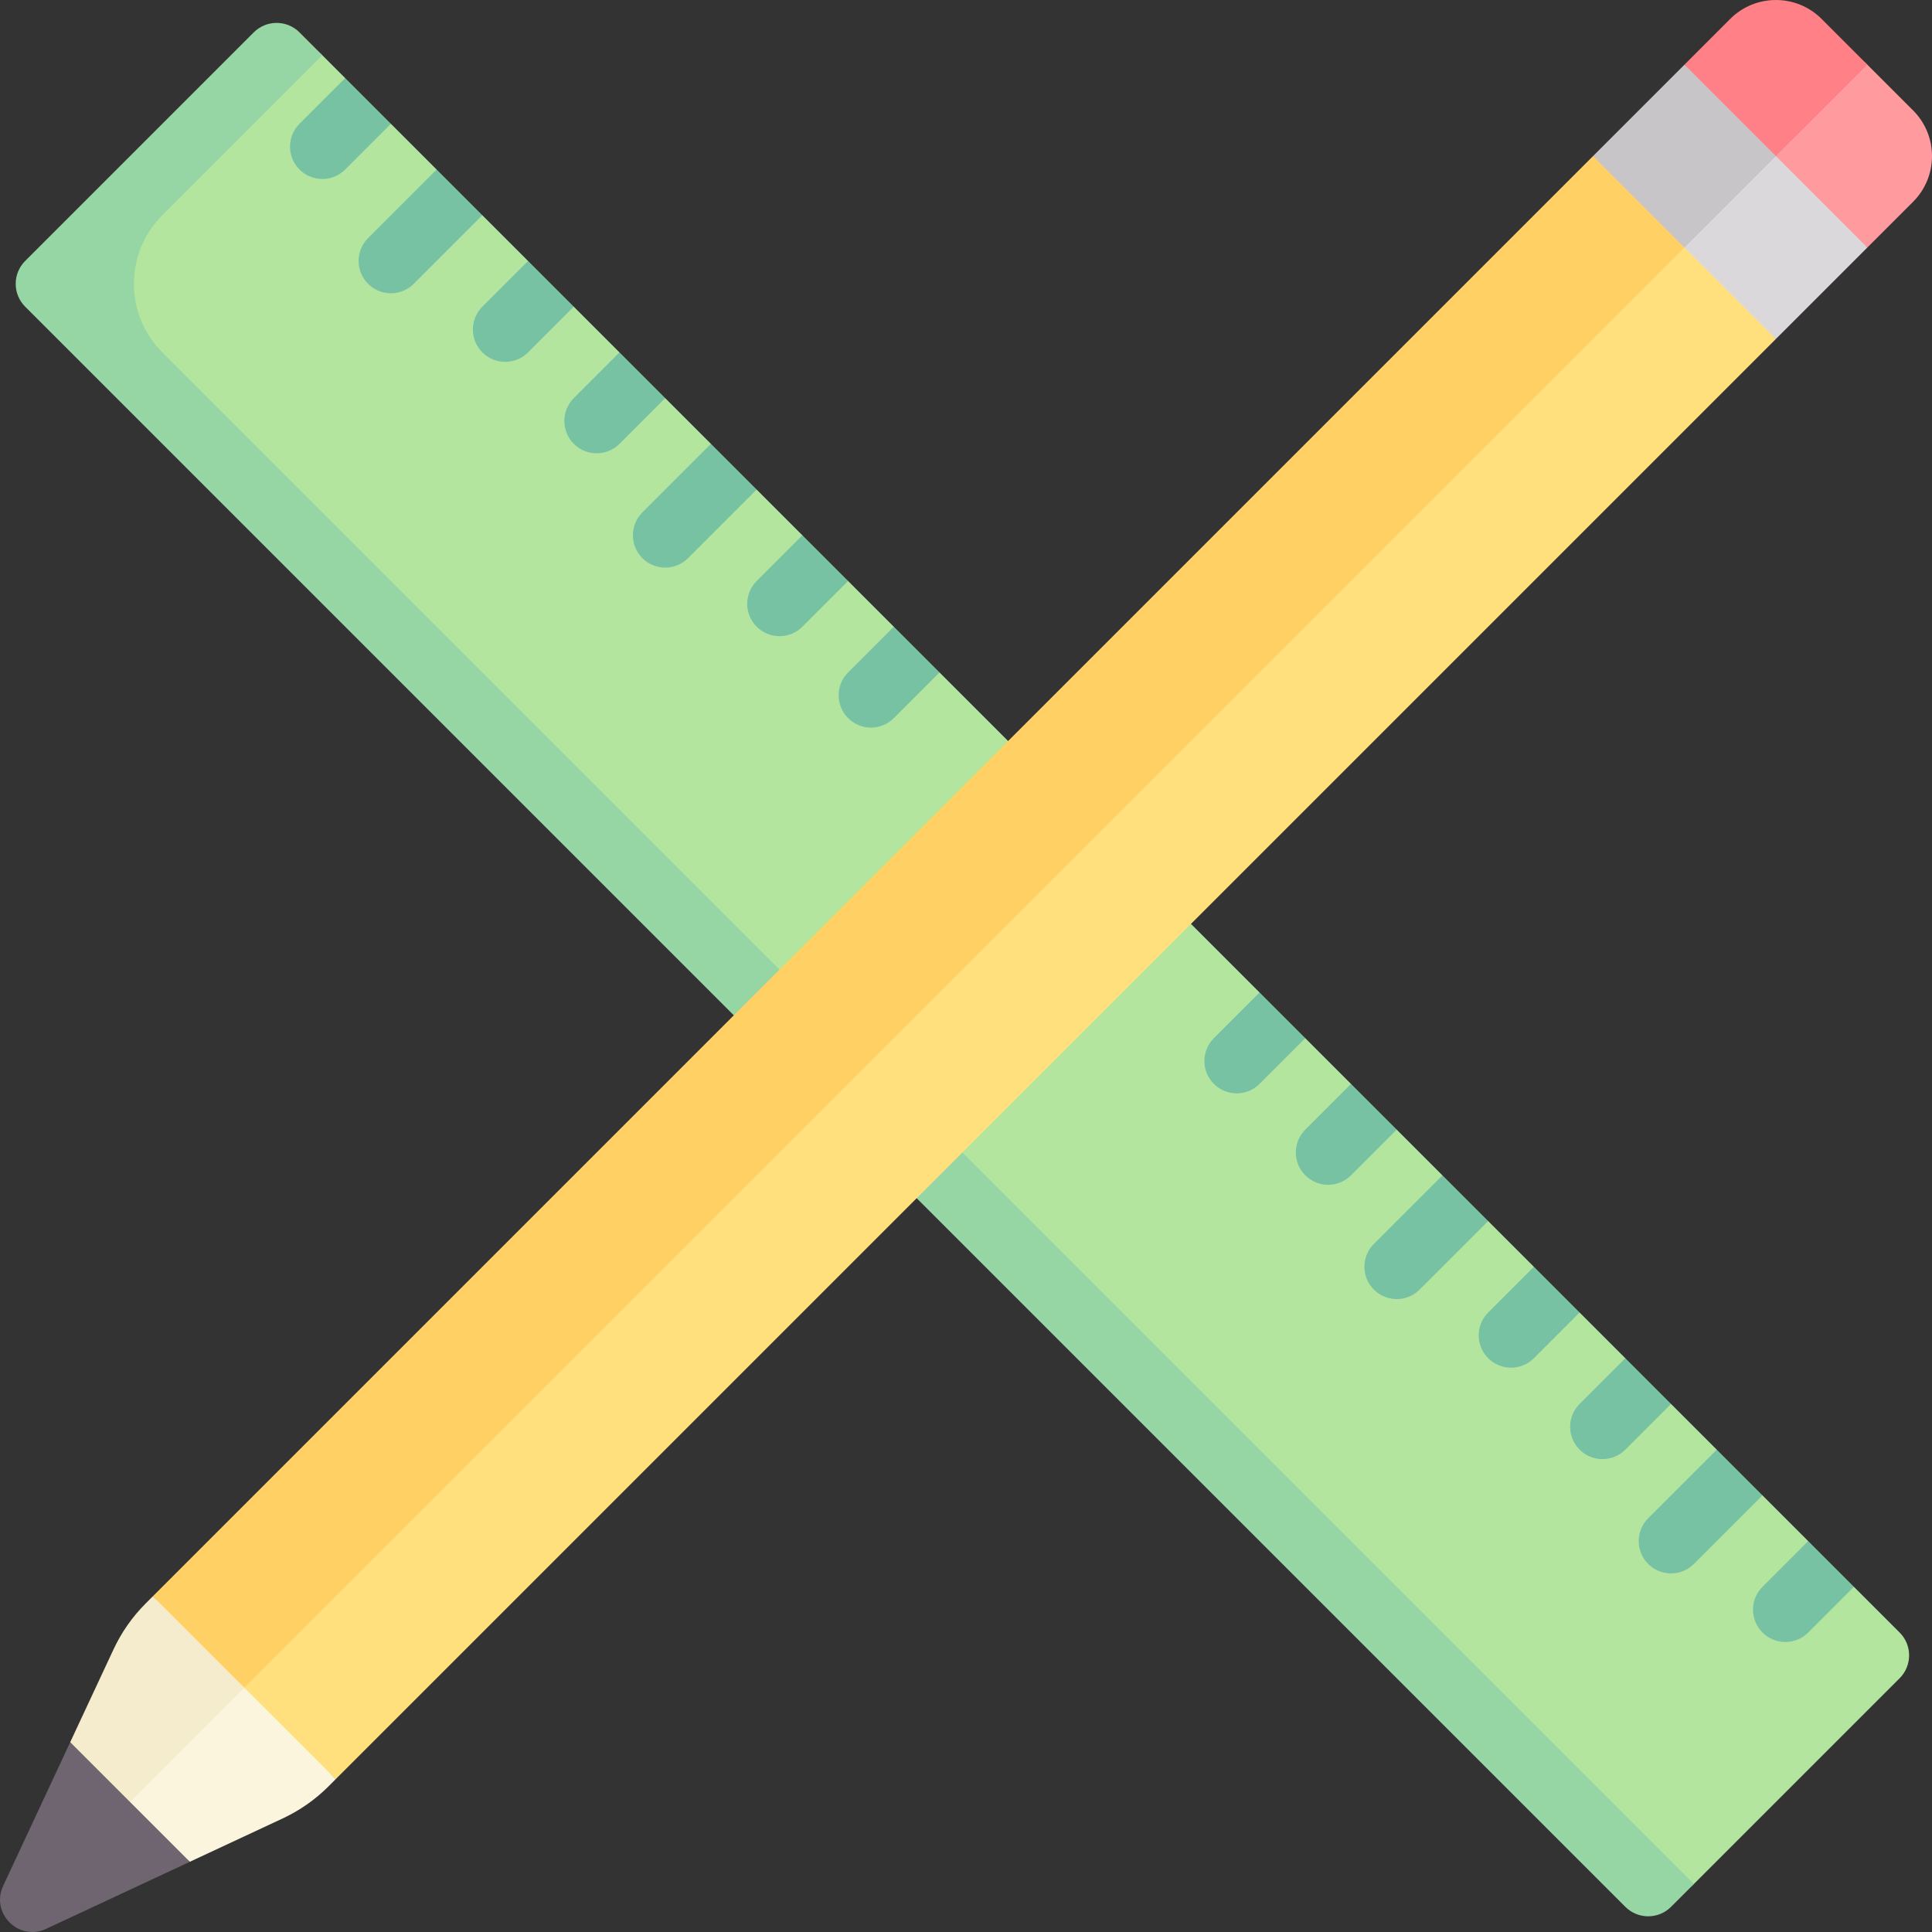
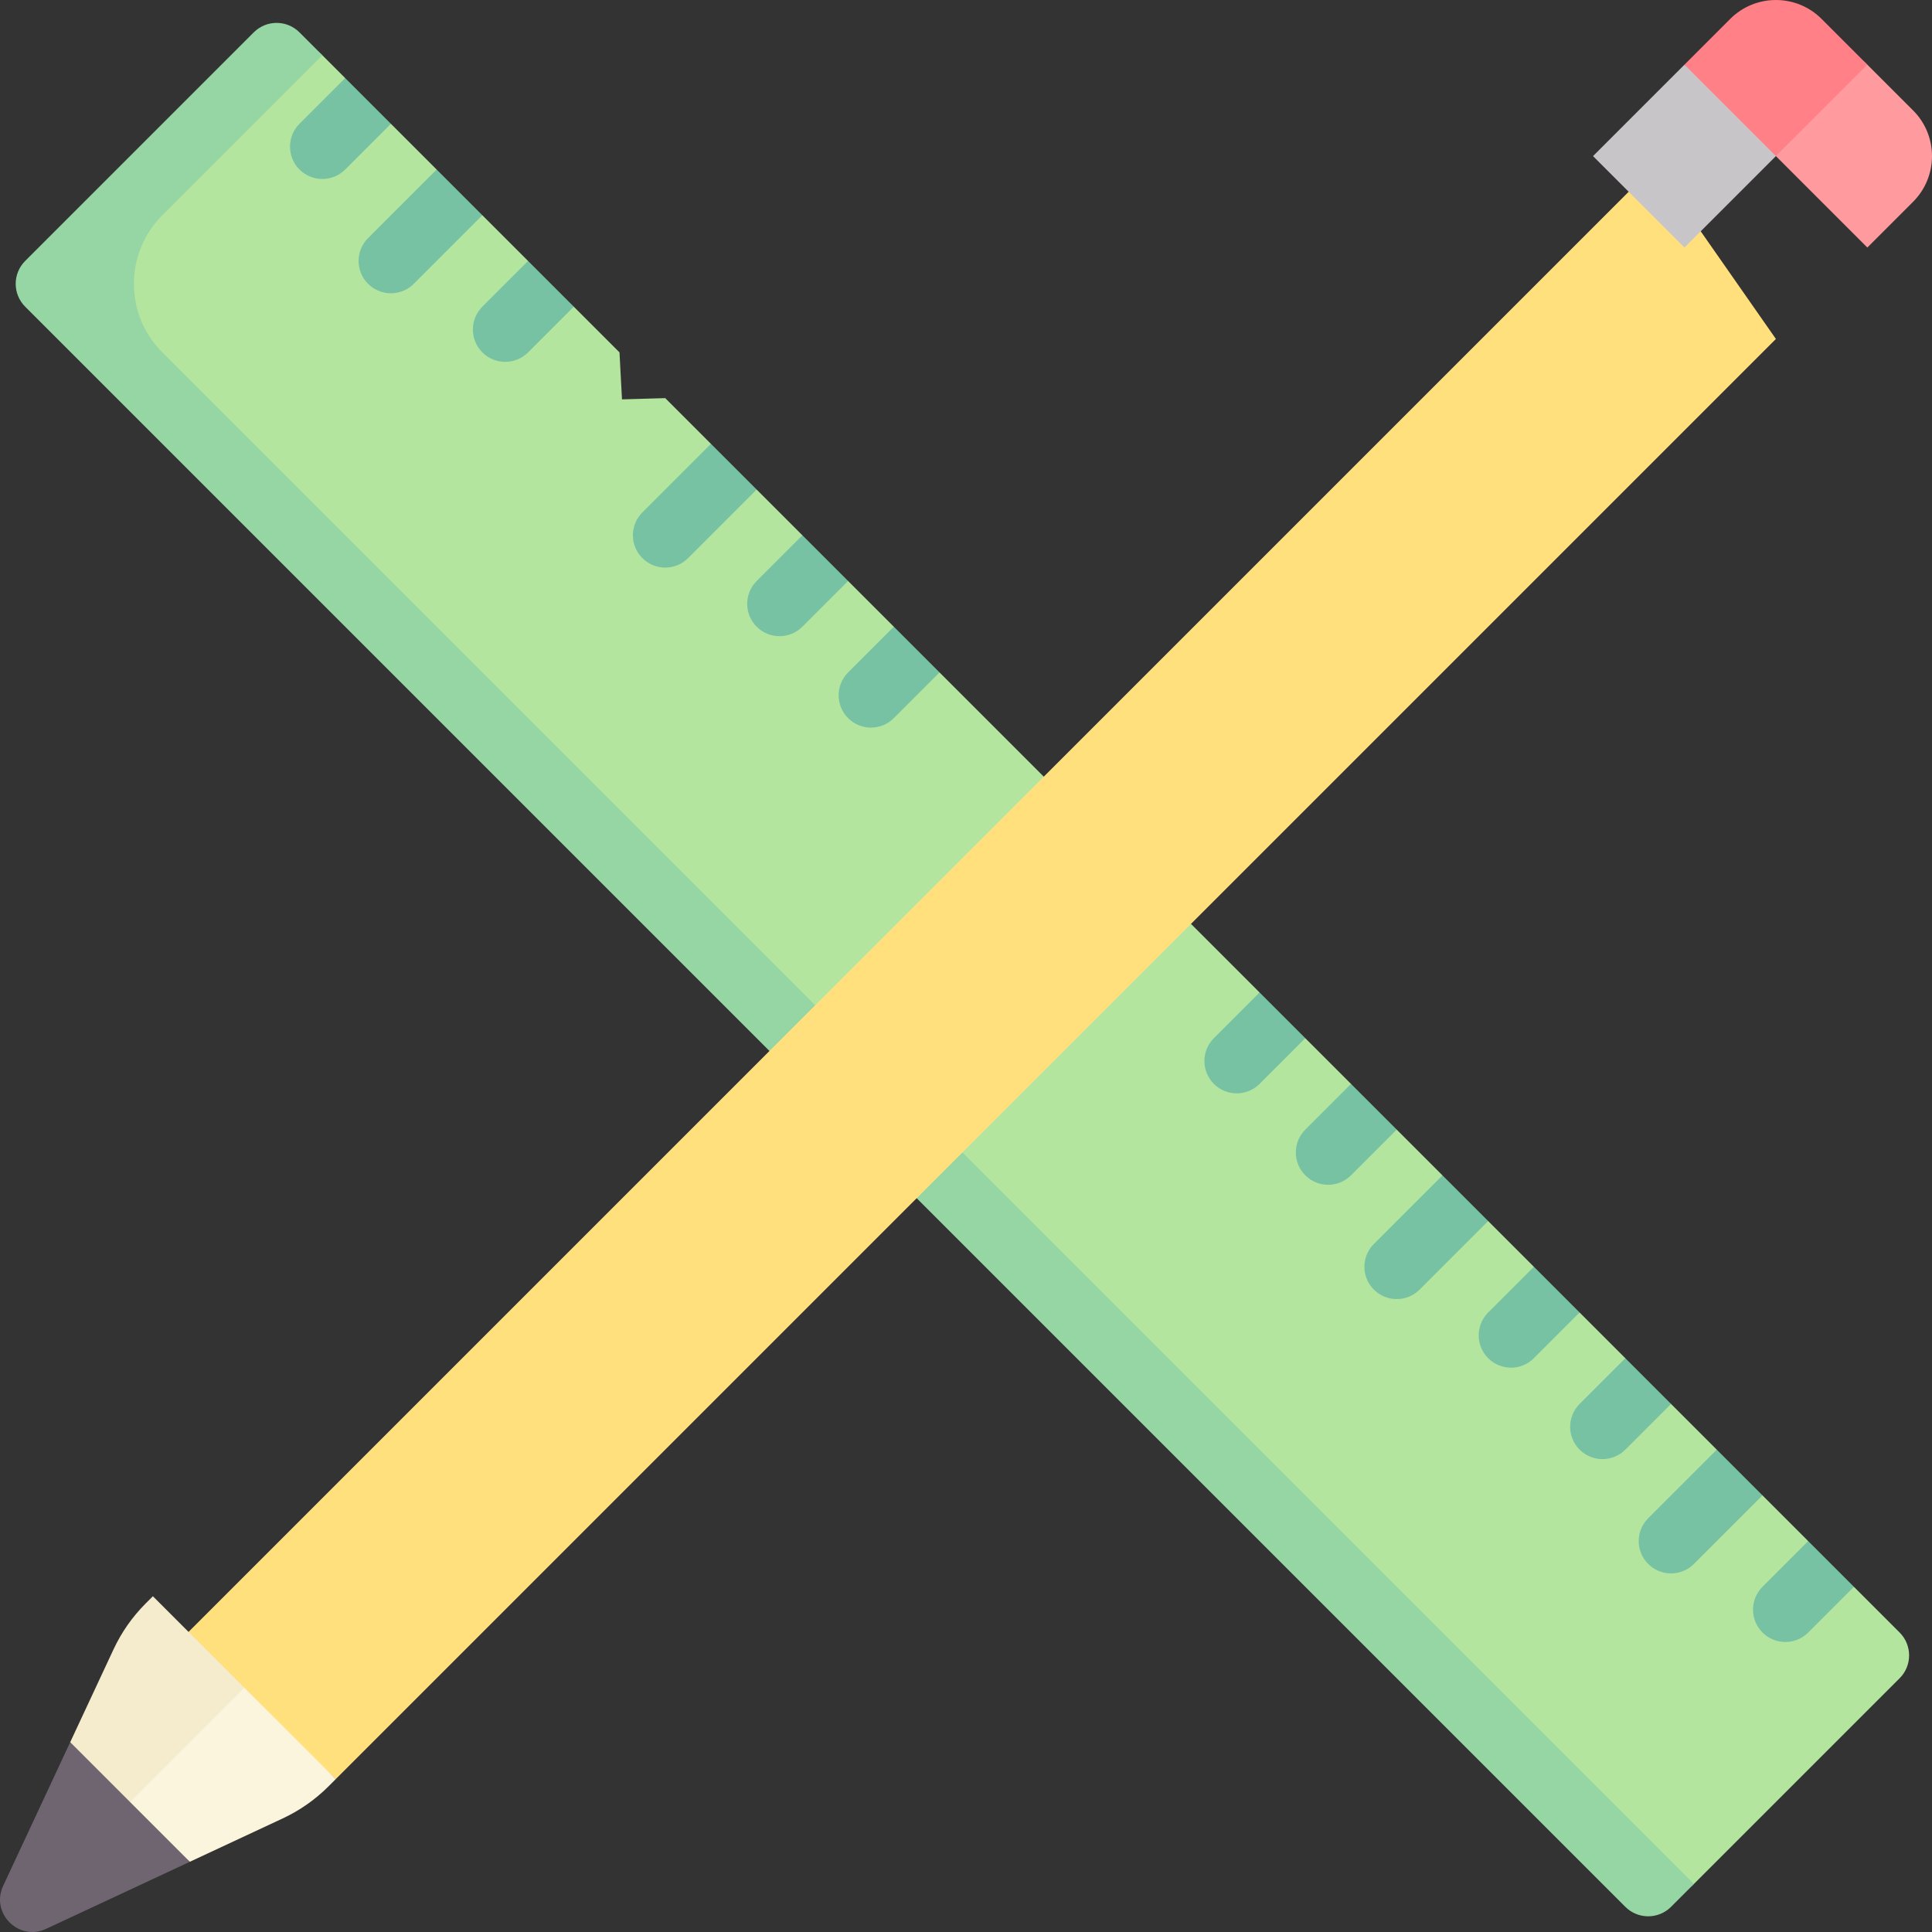
<svg xmlns="http://www.w3.org/2000/svg" id="Capa_1" enable-background="new 0 0 512 512" height="512" viewBox="0 0 512 512" width="512">
  <rect x="0" y="0" width="512" height="512" fill="#333333" stroke="none" />
  <g>
    <path d="m436.786 499.274-418.002-418.002c-3.346-3.346-3.346-8.77 0-12.116l54.522-54.522c3.346-3.346 8.77-3.346 12.116 0l6.057 6.057-.979 10.809 13.094 1.306 12.118 12.118.726 12.514 11.392-.396 12.113 12.113-.502 11.287 12.618.83 12.113 12.113.663 12.451 11.459-.329 12.117 12.117-.659 11.129 12.771.983 12.116 12.116-.515 11.273 12.628.84 12.122 12.122.374 12.162 11.74-.049 84.809 84.809.288 12.076 11.828.04 12.121 12.121.465 12.253 11.65-.138 12.114 12.114-.012 11.776 12.127.338 12.115 12.115.007 11.796 12.115.327 12.112 12.112.023 11.811 12.093.305 12.115 12.115-.045 11.743 12.161.372 12.118 12.118.308 12.096 11.808.02 12.115 12.115c3.346 3.346 3.346 8.77 0 12.116l-54.522 54.522c-3.345 3.348-8.769 3.348-12.115.002z" fill="#b3e59f" />
    <g fill="#78c2a4">
      <path d="m79.364 44.924c-3.346-3.346-3.346-8.77 0-12.116l12.116-12.116 12.116 12.116-12.116 12.116c-3.346 3.345-8.77 3.345-12.116 0z" />
      <path d="m97.538 75.214c-3.346-3.346-3.346-8.77 0-12.116l18.174-18.174 12.116 12.116-18.174 18.174c-3.346 3.345-8.77 3.345-12.116 0z" />
      <path d="m127.828 93.388c-3.346-3.346-3.346-8.77 0-12.116l12.116-12.116 12.116 12.116-12.116 12.116c-3.346 3.345-8.77 3.345-12.116 0z" />
-       <path d="m152.06 117.62c-3.346-3.346-3.346-8.77 0-12.116l12.116-12.116 12.116 12.116-12.116 12.116c-3.346 3.345-8.77 3.345-12.116 0z" />
      <path d="m170.234 147.91c-3.346-3.346-3.346-8.77 0-12.116l18.174-18.174 12.116 12.116-18.174 18.174c-3.346 3.346-8.77 3.346-12.116 0z" />
      <path d="m200.524 166.084c-3.346-3.346-3.346-8.77 0-12.116l12.116-12.116 12.116 12.116-12.116 12.116c-3.346 3.346-8.77 3.346-12.116 0z" />
      <path d="m224.756 190.316c-3.346-3.346-3.346-8.77 0-12.116l12.116-12.116 12.116 12.116-12.116 12.116c-3.346 3.346-8.77 3.346-12.116 0z" />
      <path d="m467.076 432.636c3.346 3.346 8.77 3.346 12.116 0l12.116-12.116-12.116-12.116-12.116 12.116c-3.346 3.346-3.346 8.77 0 12.116z" />
      <path d="m436.786 414.462c3.346 3.346 8.77 3.346 12.116 0l18.174-18.174-12.116-12.116-18.174 18.174c-3.346 3.346-3.346 8.77 0 12.116z" />
      <path d="m418.612 384.172c3.346 3.346 8.77 3.346 12.116 0l12.116-12.116-12.116-12.116-12.116 12.116c-3.346 3.346-3.346 8.77 0 12.116z" />
      <path d="m394.38 359.94c3.346 3.346 8.77 3.346 12.116 0l12.116-12.116-12.116-12.116-12.116 12.116c-3.346 3.346-3.346 8.77 0 12.116z" />
      <path d="m364.09 341.766c3.346 3.346 8.77 3.346 12.116 0l18.174-18.174-12.116-12.116-18.174 18.174c-3.346 3.346-3.346 8.77 0 12.116z" />
      <path d="m345.916 311.476c3.346 3.346 8.77 3.346 12.116 0l12.116-12.116-12.116-12.116-12.116 12.116c-3.346 3.346-3.346 8.77 0 12.116z" />
      <path d="m321.684 287.244c3.346 3.346 8.77 3.346 12.116 0l12.116-12.116-12.116-12.116-12.116 12.116c-3.346 3.346-3.346 8.77 0 12.116z" />
    </g>
    <path d="m43.016 93.388c-10.037-10.037-10.037-26.311 0-36.348l42.406-42.406-6.058-6.058c-3.346-3.346-8.77-3.346-12.116 0l-60.58 60.58c-3.346 3.346-3.346 8.77 0 12.116l424.06 424.06c3.346 3.346 8.77 3.346 12.116 0l6.058-6.058z" fill="#95d6a4" />
    <path d="m438.551 43.884-390.487 390.487 40.915 37.114 381.654-381.654z" fill="#ffe07d" />
-     <path d="m40.515 423.021 22.61 25.854 388.208-388.208-29.164-19.3z" fill="#ffd064" />
-     <path d="m470.633 89.831-24.232-24.232v-20.266l25.932-11.666 22.532 31.932z" fill="#dad8db" />
    <path d="m494.865 65.599-24.232-24.232v-24.232c6.691-6.691 17.541-6.691 24.232 0l12.116 12.116c6.691 6.691 6.691 17.541 0 24.232z" fill="#ff9a9f" />
    <path d="m446.401 65.599-24.232-24.232 24.232-24.232 28.432 20.032z" fill="#c8c5c9" />
    <path d="m470.633 41.367-24.232-24.232 12.116-12.116c6.691-6.691 17.541-6.691 24.232 0l12.116 12.116z" fill="#ff8086" />
    <path d="m64.747 447.253-41.247 25.247 26.806 20.892 24.598-11.479c4.524-2.111 8.644-4.997 12.175-8.528l1.9-1.901z" fill="#faf5dc" />
    <path d="m40.515 423.021-1.901 1.901c-3.53 3.53-6.416 7.651-8.528 12.175l-11.479 24.598 9.142 22.556 36.997-36.997z" fill="#f5ebcd" />
    <path d="m18.608 461.694-17.773 38.084c-3.384 7.25 4.136 14.77 11.387 11.387l38.084-17.773z" fill="#6f6571" />
  </g>
</svg>